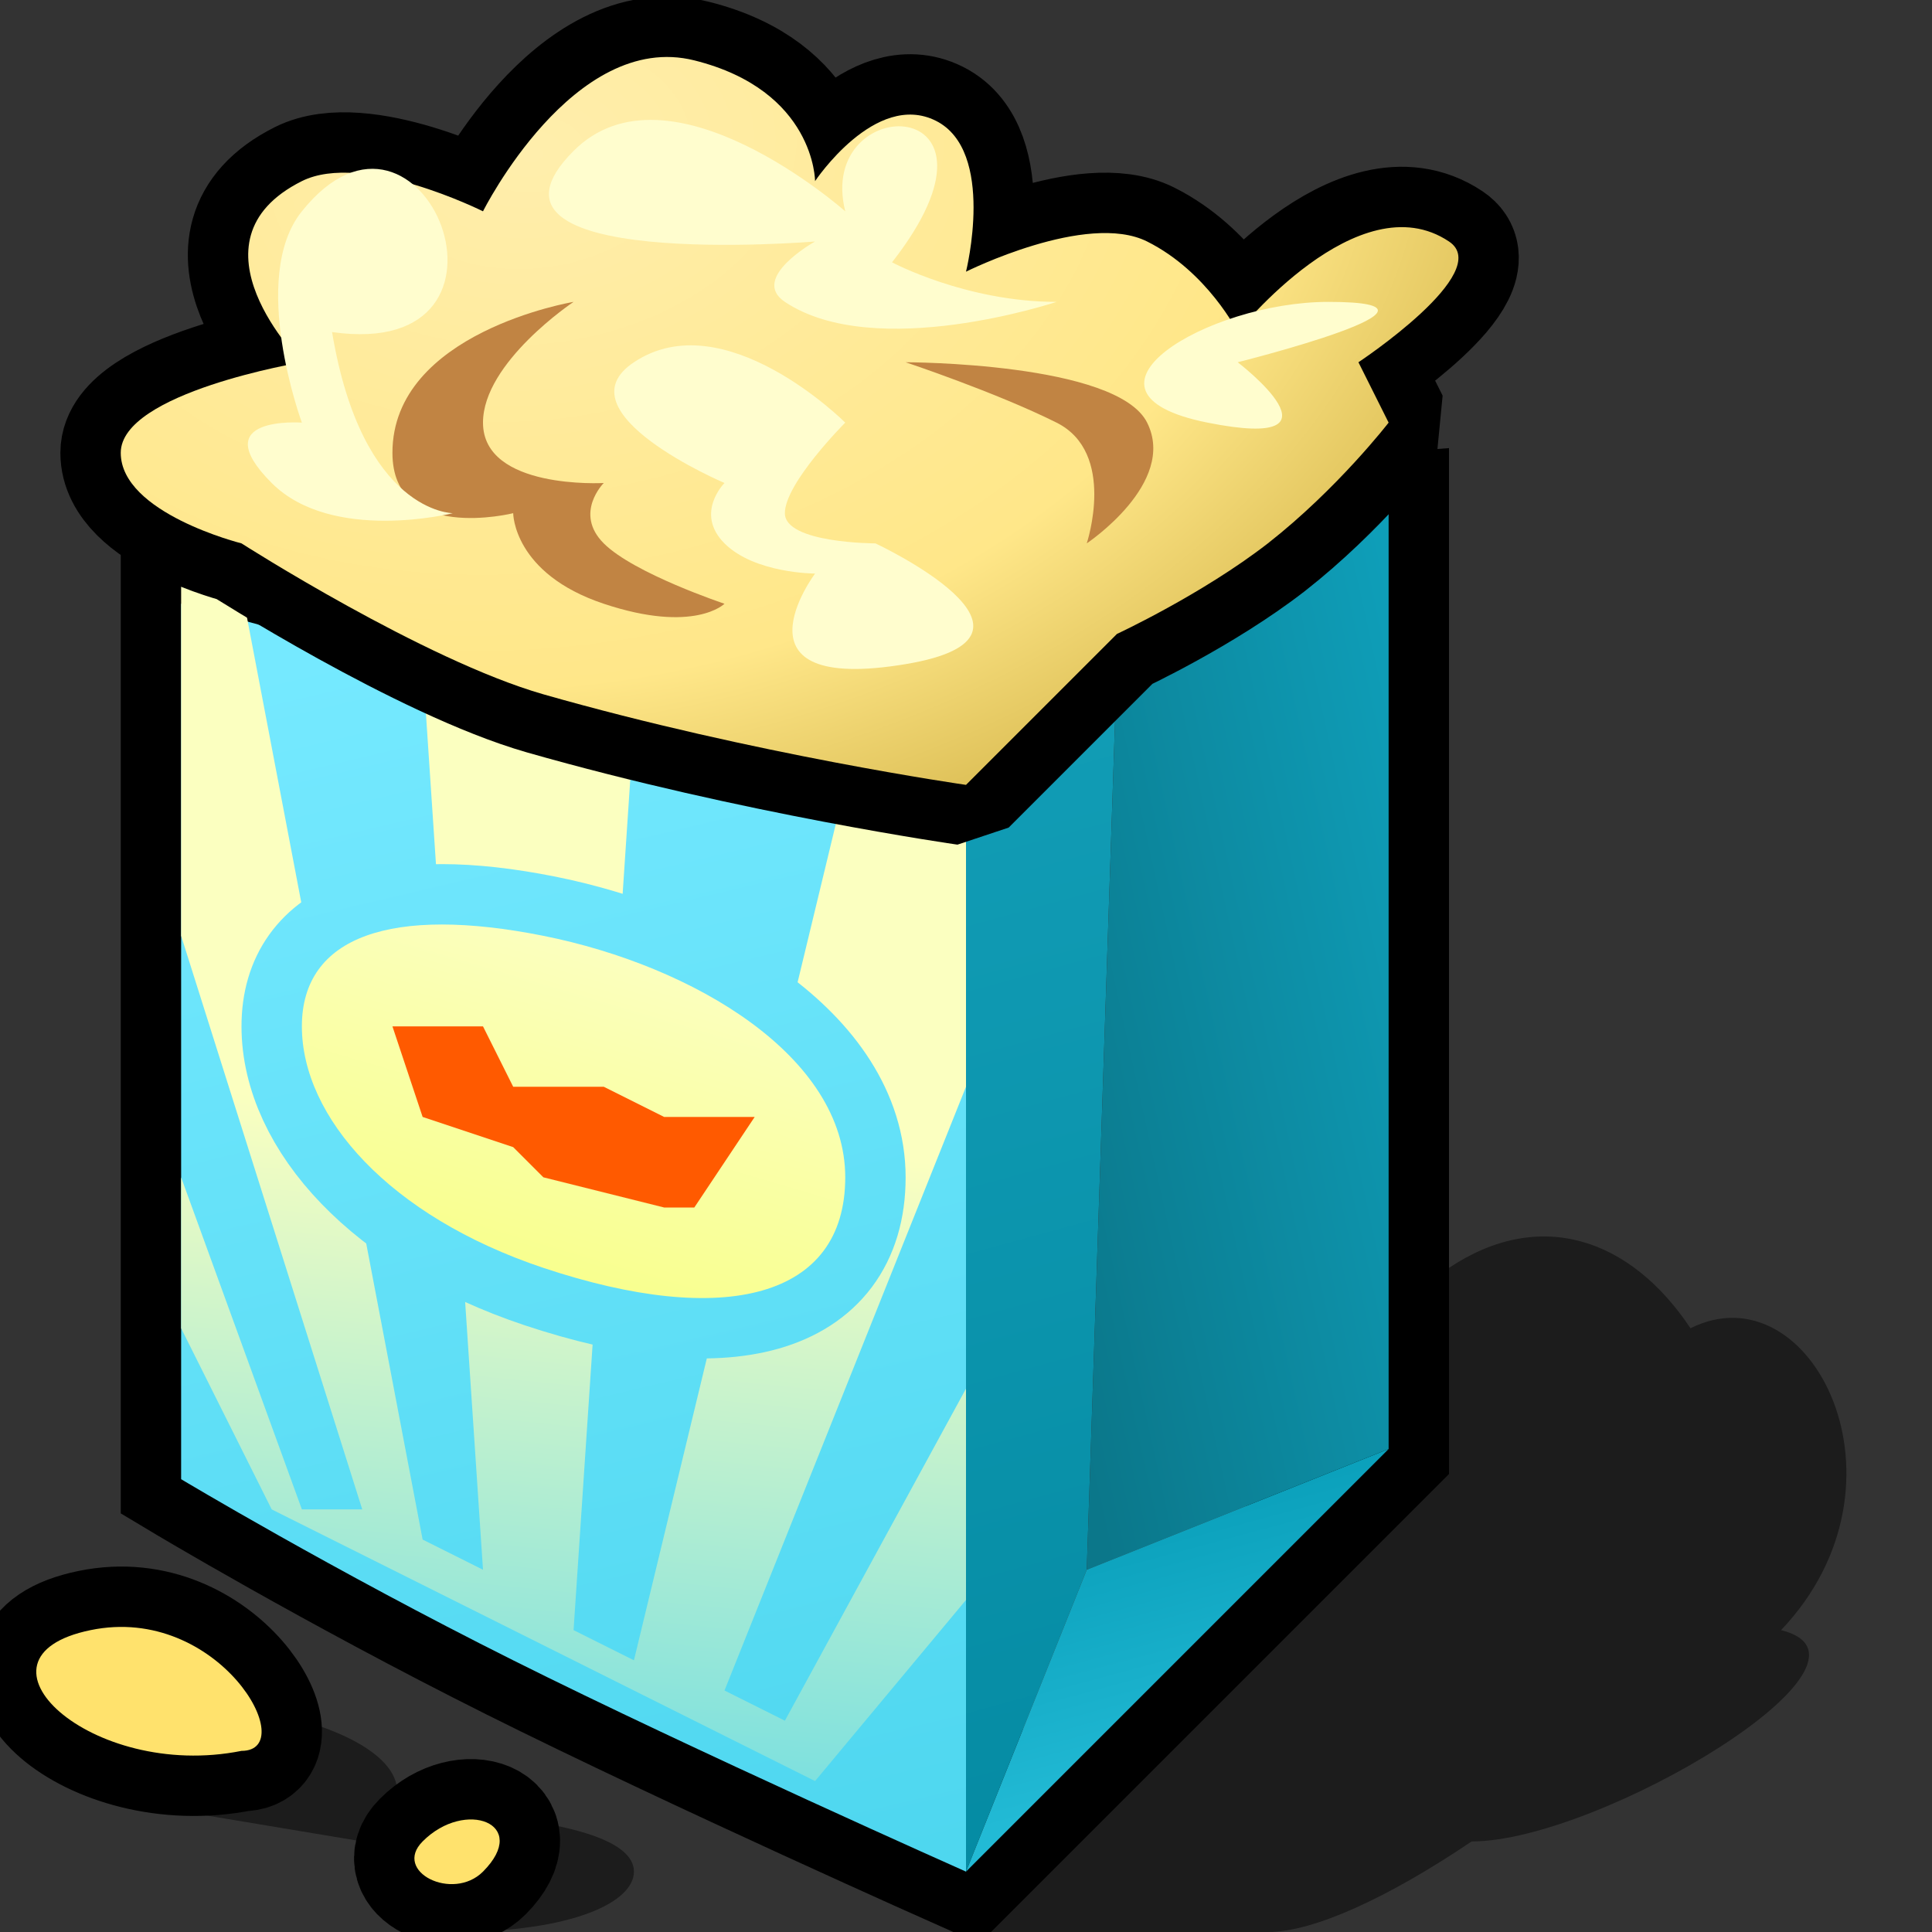
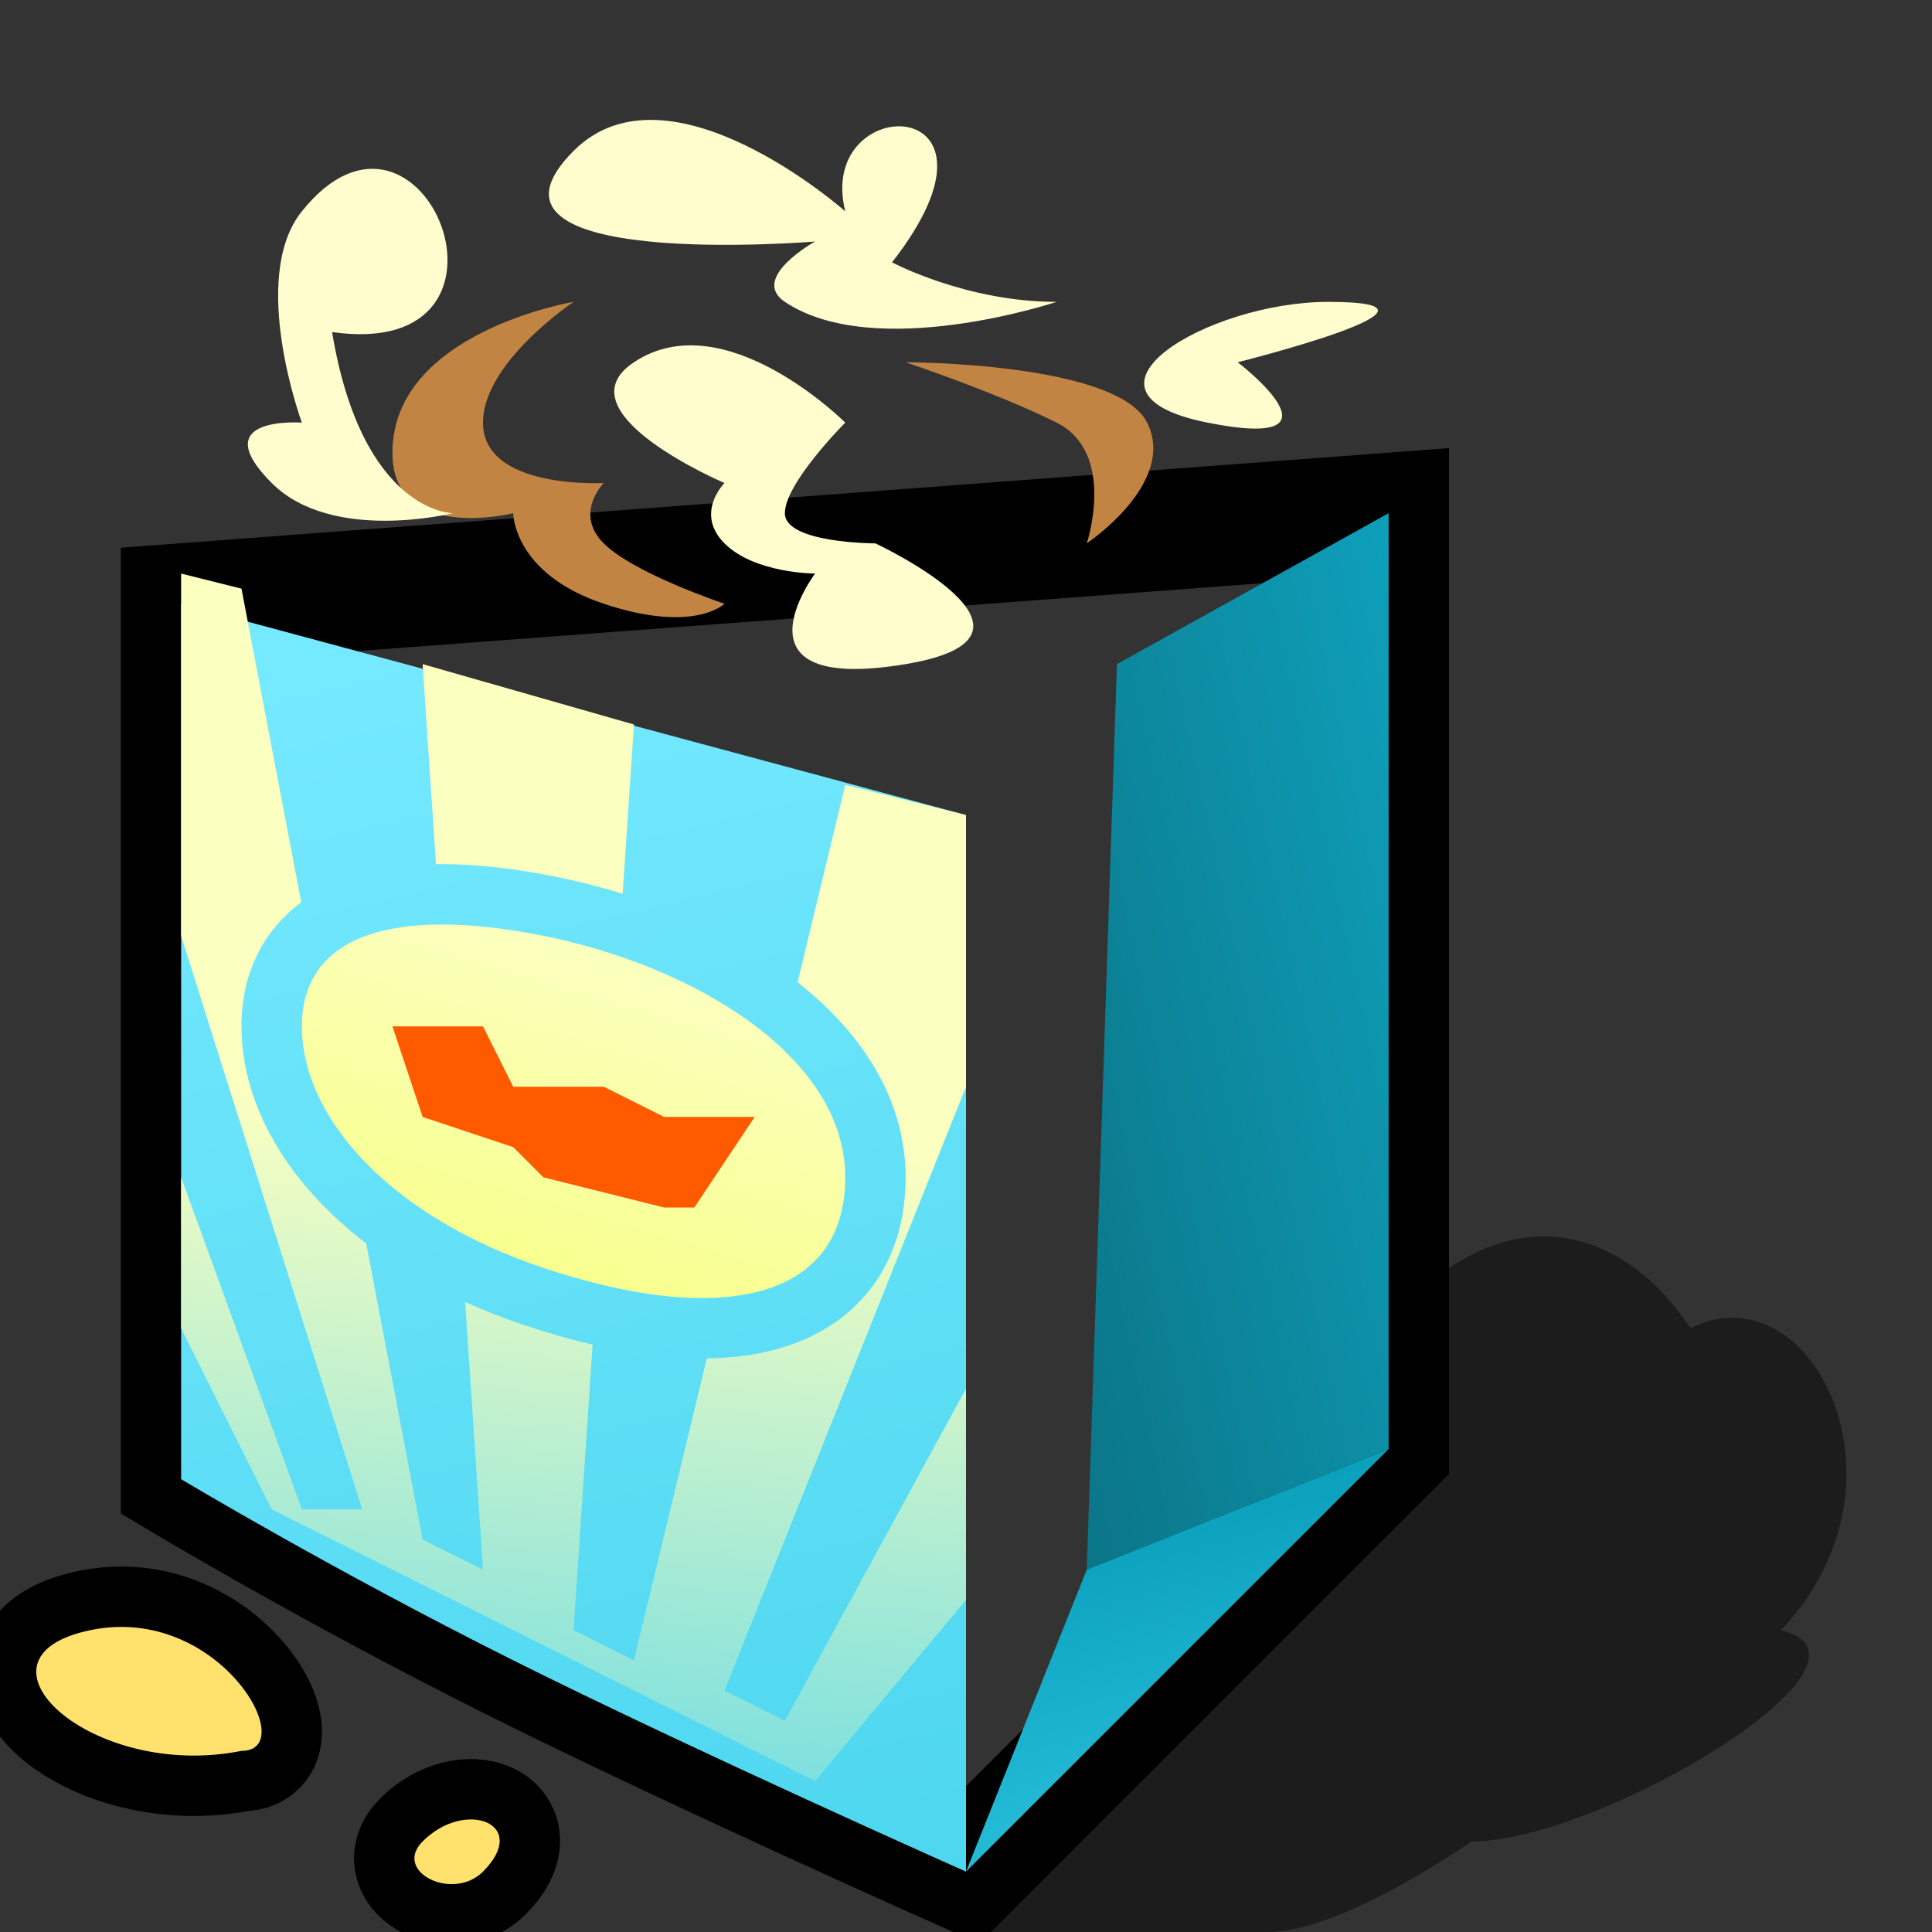
<svg xmlns="http://www.w3.org/2000/svg" version="1.1" width="64" height="64" color-interpolation="linearRGB">
  <rect width="100%" height="100%" fill="#333333" stroke="none" />
  <g>
    <path style="fill:#010101; fill-opacity:0.455" d="M32 64H42C43.52 64 45.99 62.86 48.75 61C53 61 63 55 59 54C63.62 49.14 60 42 56 44C54 41 51 40 48 42L32 64z" />
    <path style="fill:none; stroke:#000000; stroke-width:4" d="M6 20V49C6 49 11 52 17 55C23 58 32 62 32 62L46 48V17L6 20z" />
    <linearGradient id="gradient0" gradientUnits="userSpaceOnUse" x1="62.36" y1="9.54" x2="74.32" y2="60.14">
      <stop offset="0" stop-color="#75e9ff" />
      <stop offset="1" stop-color="#46d3ec" />
    </linearGradient>
    <path style="fill:url(#gradient0)" d="M6 20V49C6 49 11 52 17 55C23 58 32 62 32 62V27L6 20z" />
    <linearGradient id="gradient1" gradientUnits="userSpaceOnUse" x1="63.99" y1="41.83" x2="60.97" y2="71.79">
      <stop offset="0" stop-color="#fbffc0" />
      <stop offset="1" stop-color="#46d3ec" />
    </linearGradient>
    <path style="fill:url(#gradient1)" d="M9 50L6 44V39L10 50H12L6 31V19L8 19.5L14 51L16 52L14 22L21 24L19 54L21 55L28 26L32 27V36L24 56L26 57L32 46V53L27 59L9 50z" />
    <linearGradient id="gradient2" gradientUnits="userSpaceOnUse" x1="62.36" y1="9.54" x2="74.32" y2="60.14">
      <stop offset="0" stop-color="#75e9ff" />
      <stop offset="1" stop-color="#46d3ec" />
    </linearGradient>
    <path style="fill:none; stroke:url(#gradient2); stroke-width:4" d="M18 31C12.99 30 10 31 10 34C10 37 12.89 40.29 18 42C24 44 28 43 28 39C28 35 23 32 18 31z" />
    <linearGradient id="gradient3" gradientUnits="userSpaceOnUse" x1="60.67" y1="43.04" x2="57.16" y2="54.94">
      <stop offset="0" stop-color="#fbffc0" />
      <stop offset="1" stop-color="#f8ff89" />
    </linearGradient>
    <path style="fill:url(#gradient3)" d="M18 31C12.99 30 10 31 10 34C10 37 12.89 40.29 18 42C24 44 28 43 28 39C28 35 23 32 18 31z" />
    <path style="fill:#ff5a00" d="M13 34L14 37L17 38L18 39L22 40H23L25 37H22L20 36H17L16 34H13z" />
    <linearGradient id="gradient4" gradientUnits="userSpaceOnUse" x1="68.43" y1="8.75" x2="80.07" y2="51.18">
      <stop offset="0" stop-color="#139fb8" />
      <stop offset="1" stop-color="#048aa2" />
    </linearGradient>
-     <path style="fill:url(#gradient4)" d="M32 62L36 52L37 22L32 27V62z" />
    <linearGradient id="gradient5" gradientUnits="userSpaceOnUse" x1="63.78" y1="84.74" x2="44.87" y2="88.89">
      <stop offset="0" stop-color="#0fa6c2" />
      <stop offset="1" stop-color="#0b778a" />
    </linearGradient>
    <path style="fill:url(#gradient5)" d="M36 52L46 48V17L37 22L36 52z" />
    <linearGradient id="gradient6" gradientUnits="userSpaceOnUse" x1="60.96" y1="41.49" x2="63.85" y2="52.21">
      <stop offset="0" stop-color="#0499b4" />
      <stop offset="1" stop-color="#22bad5" />
    </linearGradient>
    <path style="fill:url(#gradient6)" d="M32 62L36 52L46 48L32 62z" />
-     <path style="fill:none; stroke:#000000; stroke-width:4; stroke-linejoin:bevel" d="M8 18C8 18 4 17 4 15C4 13 10 12 10 12C10 12 6 8 10 6C12 5 16 7 16 7C16 7 19 1 23 2C27 3 27 6 27 6C27 6 29 3 31 4C33 5 32 9 32 9C32 9 36 7 38 8C40 9 41 11 41 11C41 11 45 5.99 48 8C49.52 9.01 45 12 45 12L46 14C46 14 44.31 16.19 42 18C39.82 19.69 37 21 37 21L32 26C32 26 25 25 18 23C14.03 21.86 8 18 8 18z" />
    <radialGradient id="gradient7" gradientUnits="userSpaceOnUse" cx="0" cy="0" r="64" gradientTransform="matrix(0.543,-0.068,0.048,0.388,17.631,5.114)">
      <stop offset="0" stop-color="#ffeeac" />
      <stop offset="0.703" stop-color="#ffe789" />
      <stop offset="1" stop-color="#dabc52" />
    </radialGradient>
-     <path style="fill:url(#gradient7)" d="M8 18C8 18 4 17 4 15C4 13 10 12 10 12C10 12 6 8 10 6C12 5 16 7 16 7C16 7 19 1 23 2C27 3 27 6 27 6C27 6 29 3 31 4C33 5 32 9 32 9C32 9 36 7 38 8C40 9 41 11 41 11C41 11 45 5.99 48 8C49.52 9.01 45 12 45 12L46 14C46 14 44.31 16.19 42 18C39.82 19.69 37 21 37 21L32 26C32 26 25 25 18 23C14.03 21.86 8 18 8 18z" />
    <path style="fill:#c18443" d="M19 10C19 10 13 11 13 15C13 18 17 17 17 17C17 17 17 19 20 20C23 21 24 20 24 20C24 20 21 19 20 18C19 17 20 16 20 16C20 16 16 16.23 16 14C16 12 19 10 19 10z            M30 12C30 12 37 12 38 14C39 16 36 18 36 18C36 18 37 15 35 14C33 13 30 12 30 12z" />
    <path style="fill:#fffdce" d="M10 7C8.23 9.2 10 14 10 14C10 14 6.76 13.76 9 16C11 18 15 17 15 17C15 17 12 17 11 11C18 12 14 2 10 7z            M21 12C18.5 13.66 24 16 24 16C24 16 23 17 24 18C25 19 27 19 27 19C27 19 24 23 30 22C35.57 21.07 29 18 29 18C29 18 26 18 26 17C26 16 28 14 28 14C28 14 24 10 21 12z            M19 5C15 9 27 8 27 8C27 8 24.82 9.21 26 10C29 12 35 10 35 10C32 10 29.55 8.69 29.55 8.69C34 3 27 3 28 7C28 7 22.16 1.83 19 5z            M40 14C44.9 14.98 41 12 41 12C41 12 49 10 44 10C40 10 35 13 40 14z" />
-     <path style="fill:#010101; fill-opacity:0.455" d="M6 60L12 61L15 64C19 64 21 63 21 62C21 60 13 60 13 60C14 58 10 57 10 57L6 60z" />
    <path style="fill:none; stroke:#000000; stroke-width:4" d="M3 54C-1.38 54.9 3 59 8 58C10 58 7.25 53.12 3 54z            M16 62C17.58 60.41 15.41 59.58 14 61C13 62 15 63 16 62z" />
    <path style="fill:#ffe26d" d="M3 54C-1.38 54.9 3 59 8 58C10 58 7.25 53.12 3 54z            M16 62C17.58 60.41 15.41 59.58 14 61C13 62 15 63 16 62z" />
  </g>
</svg>